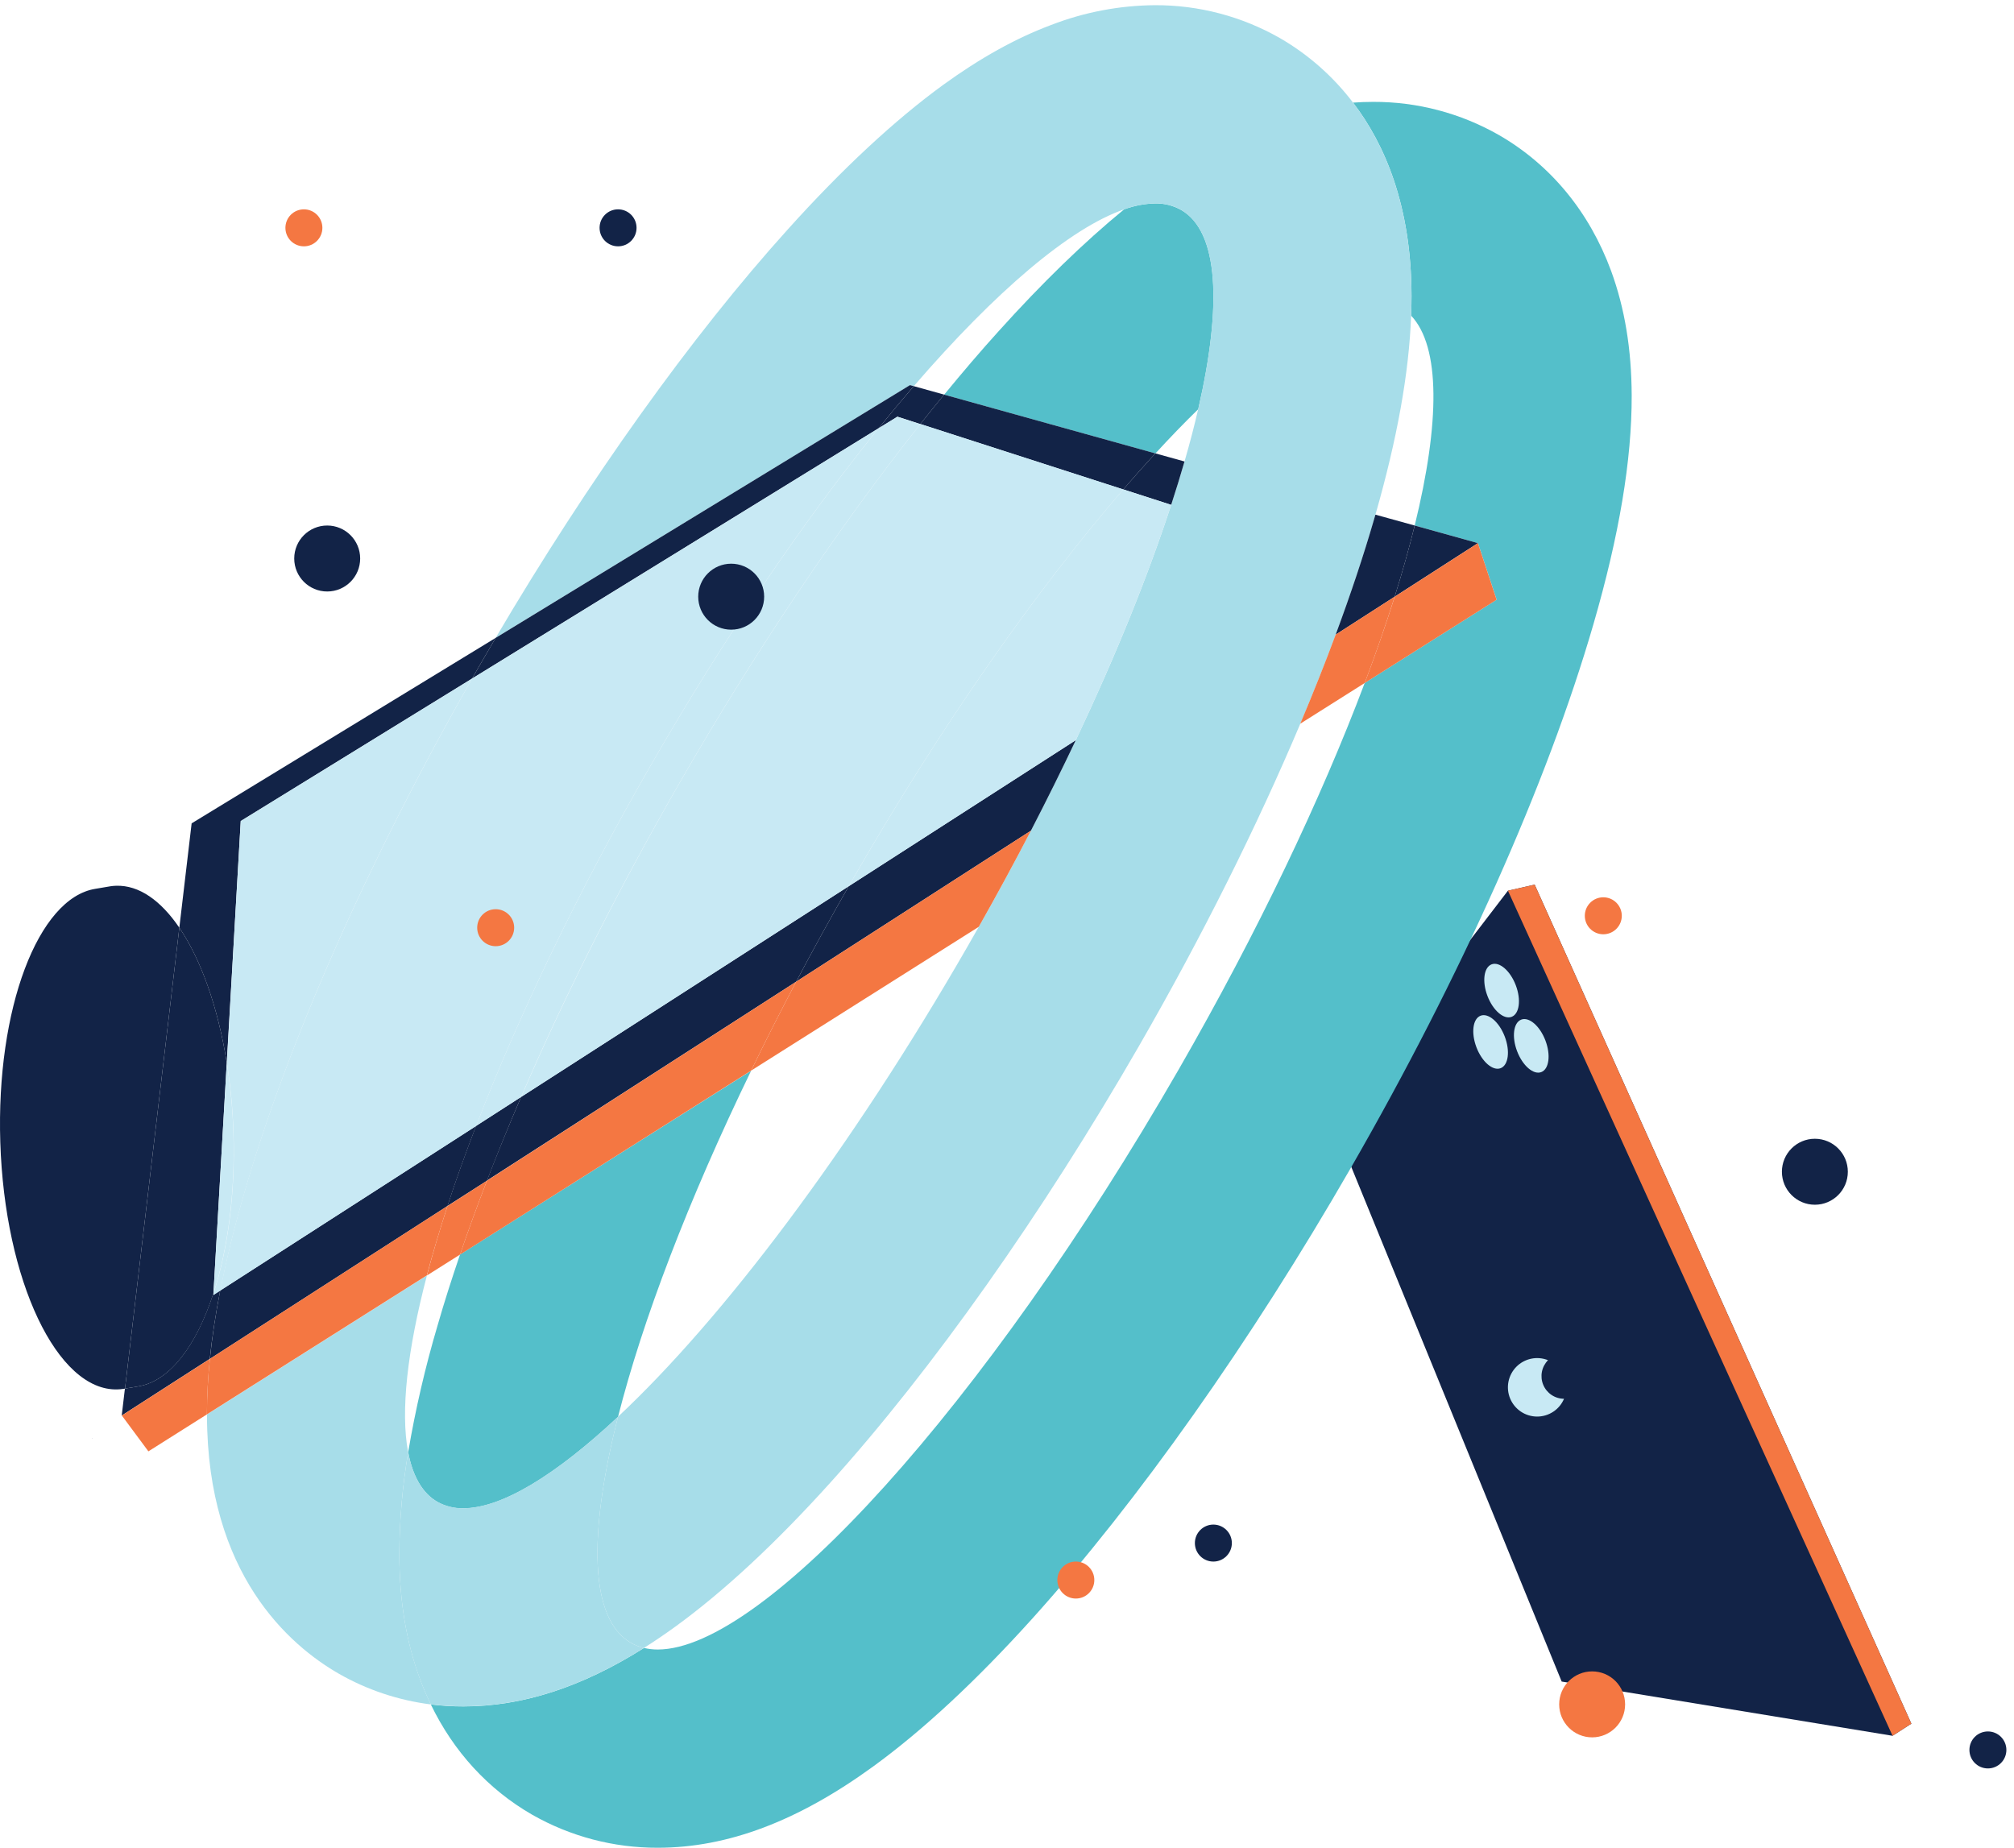
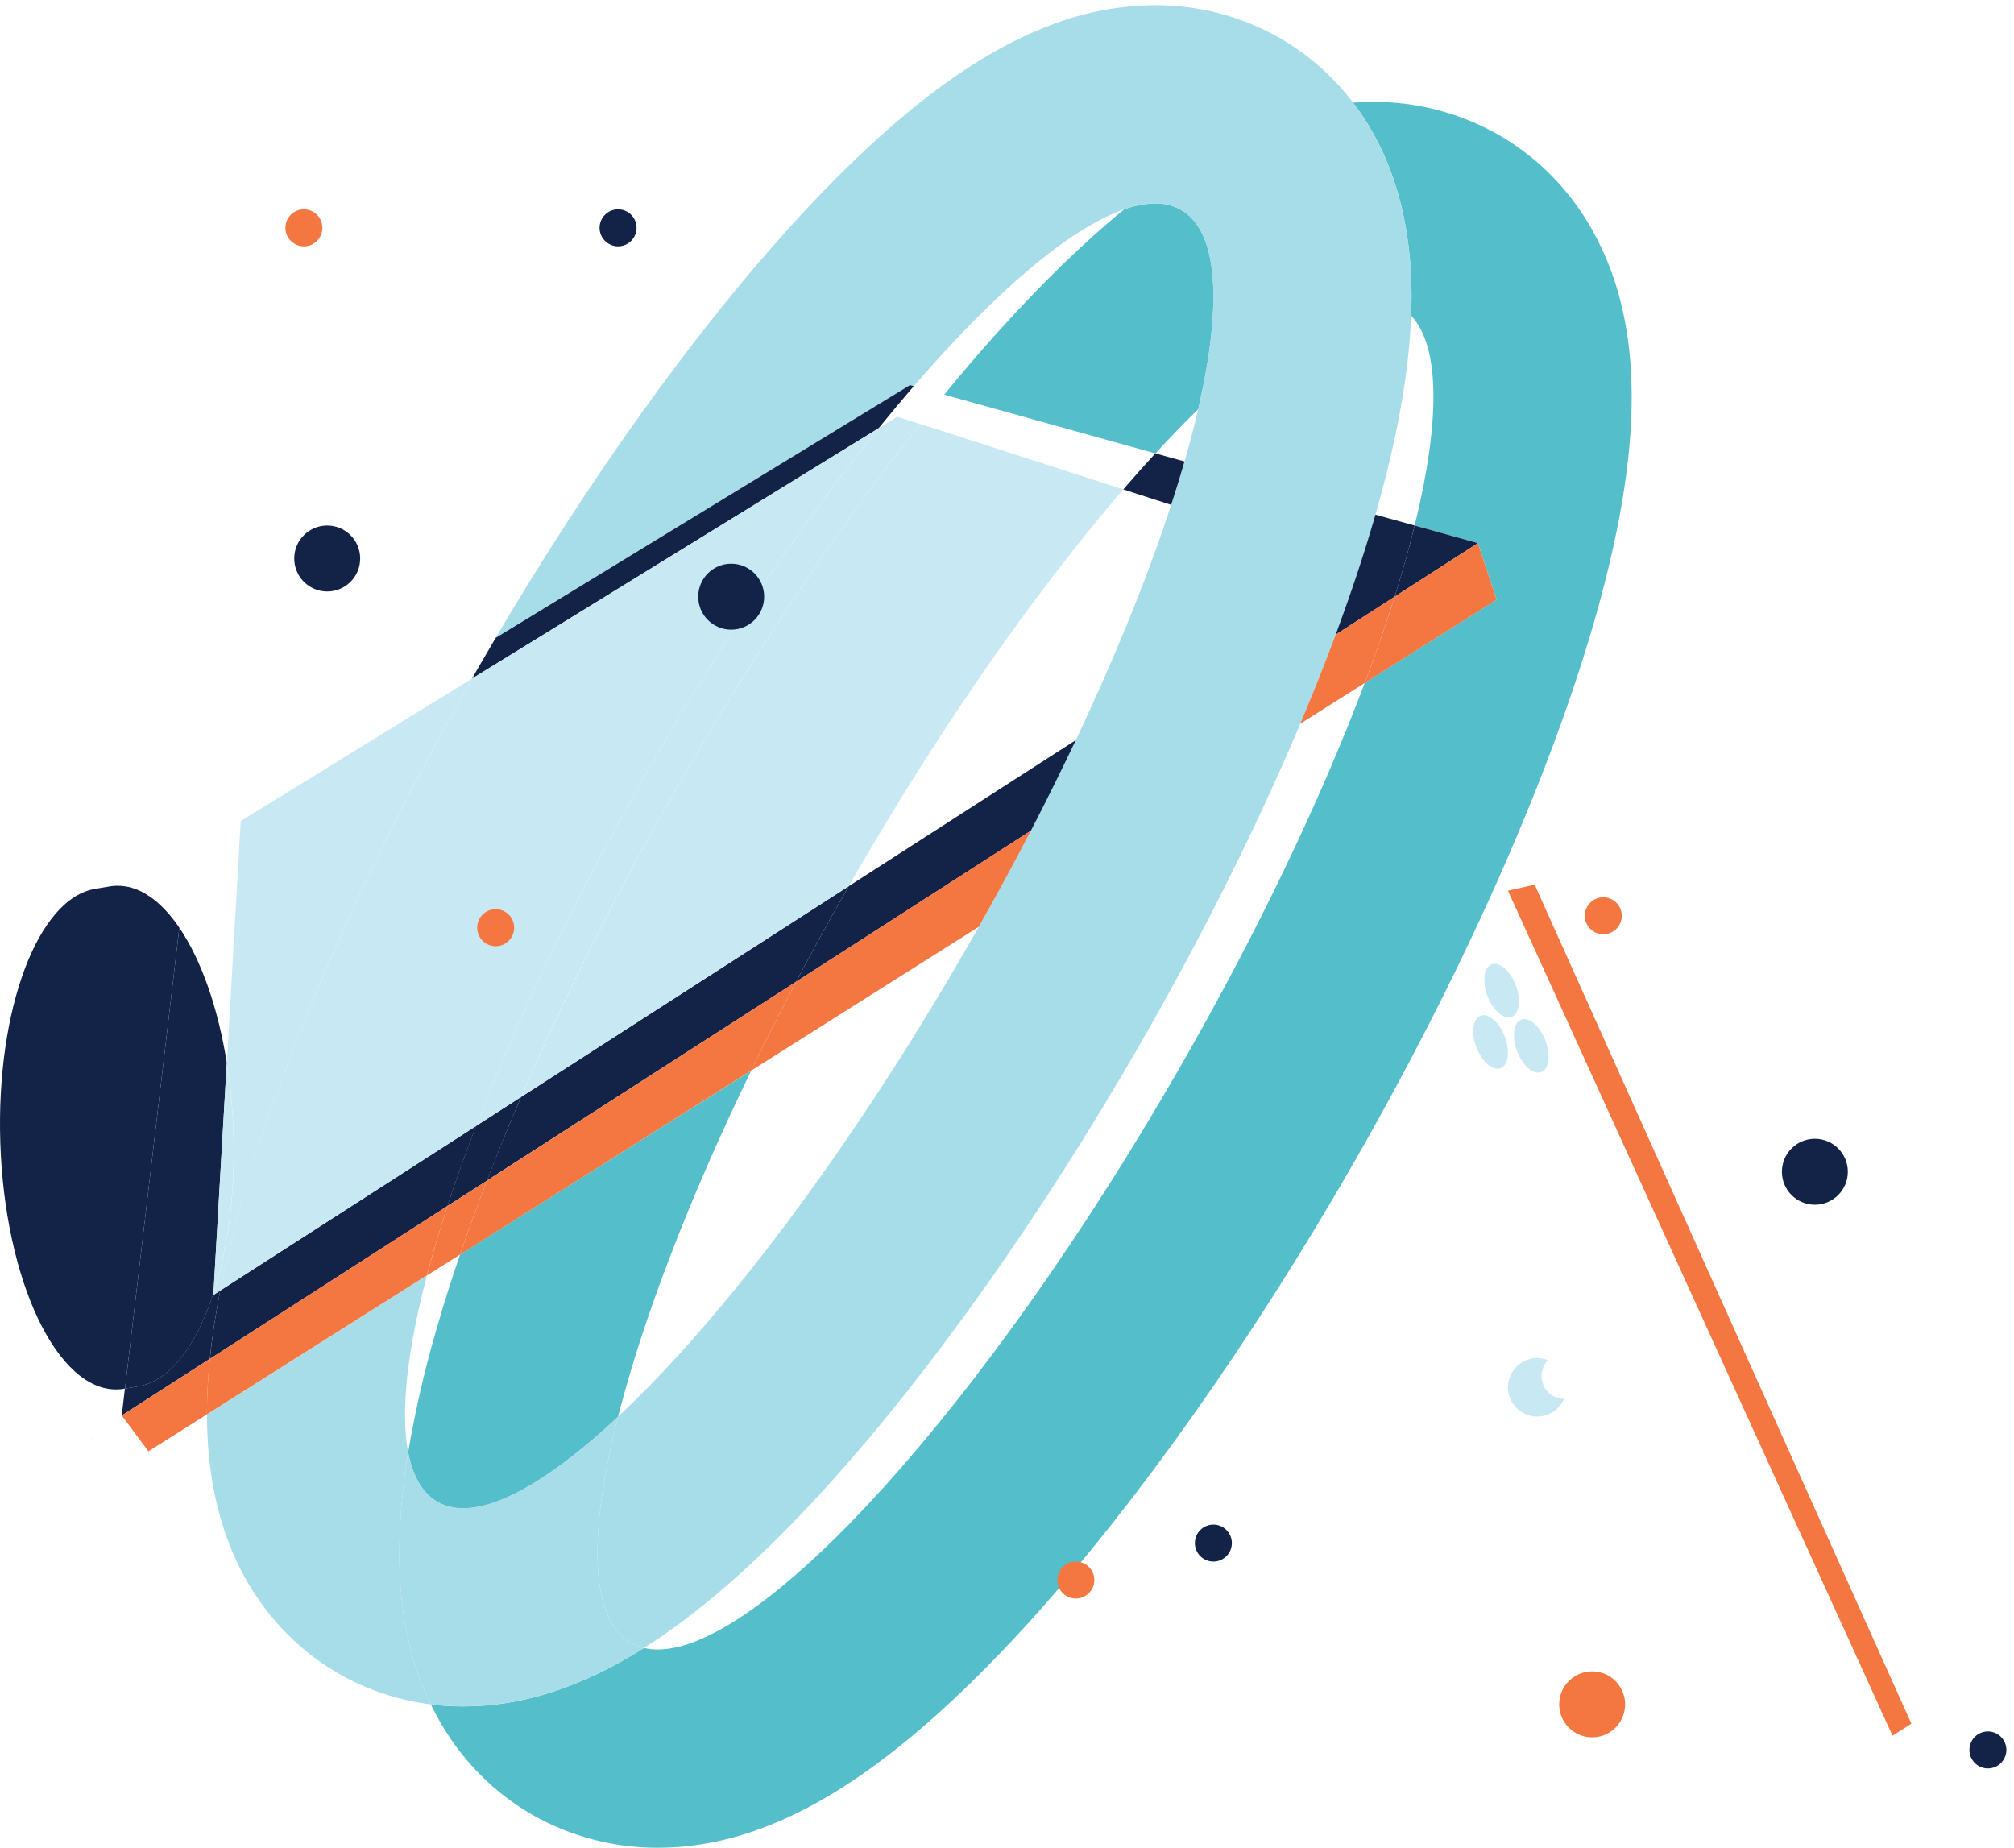
<svg xmlns="http://www.w3.org/2000/svg" width="206" height="189" viewBox="0 0 206 189" fill="none">
-   <path d="M193.578 177.548L159.734 172L136.262 114.58L154.238 91.106L156.972 90.487C169.816 119.094 182.66 147.7 195.502 176.307L193.578 177.548Z" fill="#122347" />
  <path d="M159.975 143.077C159.745 143.619 159.359 144.08 158.868 144.404C158.376 144.727 157.8 144.899 157.211 144.896C156.623 144.893 156.048 144.717 155.559 144.389C155.071 144.06 154.69 143.595 154.464 143.051C154.238 142.508 154.178 141.909 154.291 141.331C154.404 140.753 154.685 140.222 155.099 139.803C155.512 139.384 156.04 139.097 156.617 138.977C157.193 138.857 157.791 138.91 158.338 139.129C158.018 139.454 157.8 139.866 157.713 140.314C157.626 140.762 157.673 141.225 157.848 141.647C158.022 142.068 158.317 142.428 158.696 142.683C159.074 142.937 159.519 143.074 159.975 143.077Z" fill="#C8E9F4" />
  <path d="M154.238 91.106L156.972 90.487L195.502 176.307L193.578 177.546L154.238 91.106Z" fill="#F47742" />
  <path d="M154.616 104.008C155.415 103.703 155.604 102.254 155.038 100.771C154.472 99.289 153.365 98.335 152.567 98.64C151.768 98.946 151.579 100.395 152.145 101.877C152.711 103.359 153.818 104.314 154.616 104.008Z" fill="#C8E9F4" />
  <path d="M153.49 109.262C154.289 108.956 154.478 107.507 153.912 106.025C153.346 104.542 152.239 103.588 151.44 103.894C150.642 104.199 150.453 105.648 151.019 107.131C151.585 108.613 152.692 109.567 153.49 109.262Z" fill="#C8E9F4" />
  <path d="M157.649 109.661C158.447 109.355 158.636 107.906 158.07 106.424C157.504 104.941 156.398 103.987 155.599 104.293C154.8 104.598 154.611 106.047 155.177 107.529C155.743 109.012 156.85 109.966 157.649 109.661Z" fill="#C8E9F4" />
  <path d="M102.141 33.88C100.305 35.908 98.447 38.084 96.574 40.369L118.182 46.381C119.668 44.759 121.128 43.25 122.562 41.853C125.028 31.159 124.643 23.683 120.813 21.475C120.001 21.019 119.082 20.788 118.152 20.808C117.067 20.834 115.994 21.039 114.976 21.416C110.89 24.766 106.586 28.941 102.141 33.88Z" fill="#54BFCA" />
  <path d="M164.794 27.718C162.565 21.668 158.603 16.858 153.316 13.812C149.4 11.576 144.967 10.406 140.459 10.42C139.771 10.42 139.083 10.446 138.396 10.497C141.661 14.765 144.356 21.072 144.376 30.243C144.376 30.912 144.362 31.595 144.338 32.287C147.337 35.47 147.293 43.198 144.701 53.754L151.169 55.552L153.079 61.339L139.589 69.856C135.119 81.715 128.646 95.333 120.59 109.343C100.747 143.813 78.09 168.723 67.284 168.723C66.809 168.725 66.337 168.671 65.875 168.563C59.505 172.582 53.432 174.545 47.398 174.545C46.285 174.547 45.172 174.48 44.067 174.342C46.393 179.16 49.93 183.026 54.425 185.616C58.342 187.849 62.775 189.016 67.284 189C74.409 189 81.608 186.285 89.295 180.699C94.386 177.002 99.874 171.9 105.607 165.54C116.37 153.599 127.932 137.237 138.161 119.469C149.455 99.851 158.269 80.101 162.979 63.86C165.629 54.721 166.91 47.066 166.896 40.458C166.876 35.687 166.183 31.52 164.794 27.718Z" fill="#54BFCA" />
  <path d="M47.054 128.318C46.209 130.797 45.433 133.216 44.762 135.558C43.498 139.825 42.492 144.164 41.748 148.552C42.214 150.997 43.197 152.727 44.731 153.621C45.542 154.073 46.458 154.301 47.386 154.282C51.304 154.282 56.828 150.902 63.216 144.922C65.721 135.049 70.388 122.8 76.827 109.523L47.054 128.318Z" fill="#54BFCA" />
  <path d="M40.844 158.962C40.861 155.473 41.163 151.991 41.748 148.552C40.952 144.383 41.655 138.133 43.667 130.463L21.172 144.679C21.172 144.732 21.172 144.786 21.172 144.839C21.209 161.034 29.619 168.295 34.629 171.183C37.535 172.848 40.743 173.921 44.067 174.34C43.661 173.49 43.278 172.614 42.946 171.704C41.546 167.9 40.855 163.733 40.844 158.962Z" fill="#A7DDE9" />
  <path d="M144.376 30.243C144.376 30.912 144.362 31.595 144.336 32.287C144.119 38.157 142.917 44.844 140.688 52.636L140.568 53.06C139.474 56.834 138.15 60.802 136.62 64.916C135.518 67.89 134.311 70.927 133.001 74.026C128.542 84.581 122.943 95.802 116.508 106.978C106.588 124.199 95.379 140.06 84.942 151.64C79.366 157.826 74.024 162.792 69.065 166.391C67.984 167.174 66.918 167.898 65.865 168.563C65.397 168.454 64.947 168.277 64.529 168.038C60.324 165.605 60.132 157.064 63.216 144.908C73.878 134.926 86.942 117.699 98.939 96.858C99.337 96.171 99.728 95.485 100.115 94.798C101.987 91.489 103.764 88.212 105.445 84.968C107.066 81.83 108.598 78.742 110.041 75.703C114.135 67.047 117.426 58.888 119.791 51.641C120.287 50.12 120.743 48.641 121.157 47.204C121.698 45.342 122.163 43.556 122.554 41.847C125.018 31.153 124.635 23.677 120.805 21.469C119.995 21.016 119.079 20.788 118.152 20.808C117.067 20.834 115.994 21.039 114.976 21.416C109.411 23.347 101.817 29.819 93.462 39.503L93.079 39.396L50.698 65.245C60.191 49.131 70.729 34.373 80.597 23.444C86.172 17.251 91.514 12.292 96.467 8.684C100.249 5.943 103.907 3.903 107.504 2.559C110.901 1.242 114.509 0.555 118.152 0.531C122.629 0.517 127.031 1.678 130.92 3.899C133.824 5.581 136.365 7.824 138.396 10.497C141.648 14.765 144.356 21.072 144.376 30.243Z" fill="#A7DDE9" />
  <path d="M65.865 168.563C65.397 168.454 64.947 168.277 64.529 168.038C60.326 165.605 60.134 157.064 63.218 144.908C56.83 150.888 51.306 154.268 47.388 154.268C46.46 154.287 45.544 154.059 44.733 153.607C43.199 152.721 42.216 150.991 41.75 148.538C41.164 151.979 40.861 155.463 40.844 158.954C40.855 163.725 41.539 167.892 42.936 171.694C43.268 172.6 43.645 173.476 44.057 174.33C45.162 174.468 46.275 174.535 47.388 174.532C53.422 174.545 59.495 172.582 65.865 168.563Z" fill="#A7DDE9" />
  <path d="M81.433 100.417L105.447 84.968C107.068 81.83 108.6 78.742 110.041 75.703L86.812 90.647C84.929 93.932 83.136 97.189 81.433 100.417Z" fill="#122347" />
-   <path d="M94.136 43.376C94.947 42.35 95.758 41.346 96.568 40.363L93.464 39.499C92.28 40.87 91.082 42.305 89.87 43.804L91.794 42.62L94.136 43.376Z" fill="#122347" />
  <path d="M114.893 50.061L119.793 51.641C120.288 50.12 120.742 48.641 121.157 47.204L118.174 46.375C117.095 47.547 116.001 48.776 114.893 50.061Z" fill="#122347" />
  <path d="M53.3 112.202L48.687 115.168C47.594 118.007 46.62 120.737 45.763 123.358L49.806 120.773C50.887 117.968 52.052 115.111 53.3 112.202Z" fill="#122347" />
  <path d="M22.524 132.006L21.823 132.456C21.823 132.401 21.823 132.347 21.823 132.29C20.082 137.641 17.376 141.234 14.213 141.794L12.776 142.037C12.666 142.953 12.558 143.871 12.451 144.788L21.46 138.993C21.691 136.779 22.046 134.45 22.524 132.006Z" fill="#122347" />
  <path d="M140.562 53.06C139.468 56.834 138.144 60.802 136.616 64.916L142.652 61.033C143.453 58.484 144.136 56.057 144.7 53.754L140.684 52.643C140.647 52.778 140.605 52.918 140.562 53.06Z" fill="#122347" />
-   <path d="M24.623 83.982L48.286 69.409L49.036 68.097C49.587 67.142 50.142 66.191 50.7 65.245L19.601 84.218L18.343 94.891C20.546 98.135 22.283 102.98 23.195 108.692L24.623 83.982Z" fill="#122347" />
  <path d="M86.812 90.647L53.3 112.201C52.048 115.105 50.88 117.959 49.798 120.762L81.433 100.417C83.135 97.195 84.927 93.939 86.812 90.647Z" fill="#122347" />
  <path d="M151.169 55.552L144.701 53.754C144.136 56.052 143.453 58.478 142.652 61.033L151.169 55.552Z" fill="#122347" />
-   <path d="M118.174 46.375L96.566 40.363C95.756 41.346 94.945 42.35 94.134 43.376L114.891 50.067C115.999 48.779 117.093 47.548 118.174 46.375Z" fill="#122347" />
  <path d="M22.524 132.006C22.043 134.454 21.692 136.783 21.47 138.993L45.771 123.358C46.629 120.739 47.604 118.01 48.696 115.168L22.524 132.006Z" fill="#122347" />
  <path d="M48.286 69.409L89.868 43.804C91.084 42.307 92.282 40.873 93.462 39.499L93.076 39.392L50.7 65.245C50.141 66.191 49.586 67.142 49.036 68.097L48.286 69.409Z" fill="#122347" />
  <path d="M11.878 90.601C11.674 90.606 11.471 90.625 11.27 90.657L11.197 90.67L9.738 90.917C3.897 91.868 -0.405 103.182 0.03 116.843C0.482 131 5.853 142.317 12.024 142.118C12.217 142.113 12.41 142.095 12.601 142.065L12.699 142.051L12.786 142.037L18.343 94.891C16.454 92.115 14.225 90.526 11.878 90.601ZM10.538 95.759L10.611 95.749L10.538 95.759Z" fill="#122347" />
  <path d="M21.833 132.29L23.195 108.692C22.283 102.98 20.546 98.127 18.343 94.891L12.786 142.037L14.223 141.793C17.386 141.234 20.092 137.641 21.833 132.29Z" fill="#122347" />
  <path d="M9.403 147.163L9.501 147.151H9.403V147.163Z" fill="#122347" />
  <path d="M48.286 69.409L24.623 83.982L23.205 108.692C23.582 111.07 23.809 113.47 23.884 115.878C24.086 122.084 23.3 127.805 21.843 132.29C21.843 132.347 21.843 132.401 21.843 132.456L22.544 132.006C23.152 128.885 23.963 125.566 24.996 122.016C29.441 106.623 37.695 87.991 48.286 69.409Z" fill="#C8E9F4" />
-   <path d="M86.812 90.647L110.045 75.703C114.137 67.039 117.426 58.888 119.793 51.641L114.893 50.061C105.992 60.378 96.264 74.211 87.144 90.072C87.029 90.264 86.922 90.455 86.812 90.647Z" fill="#C8E9F4" />
  <path d="M48.696 115.168L53.3 112.201C57.758 101.828 63.285 90.87 69.572 79.961C77.303 66.532 85.795 53.906 94.128 43.386L91.783 42.63L89.86 43.814C82.281 53.196 74.221 64.977 66.599 78.218C59.078 91.282 52.996 103.993 48.696 115.168Z" fill="#C8E9F4" />
  <path d="M87.144 90.071C96.264 74.211 105.992 60.378 114.897 50.061L94.14 43.37C85.807 53.889 77.32 66.516 69.584 79.945C63.301 90.864 57.781 101.822 53.312 112.195L86.816 90.641C86.922 90.455 87.029 90.264 87.144 90.071Z" fill="#C8E9F4" />
  <path d="M66.599 78.218C74.221 64.977 82.275 53.196 89.868 43.804L48.286 69.409C37.701 87.991 29.439 106.623 24.98 122.015C23.951 125.566 23.136 128.885 22.528 132.006L48.7 115.176C52.996 103.993 59.078 91.282 66.599 78.218Z" fill="#C8E9F4" />
  <path d="M23.873 115.878C23.799 113.47 23.572 111.07 23.195 108.692L21.833 132.29C23.29 127.805 24.07 122.084 23.873 115.878Z" fill="#C8E9F4" />
  <path d="M136.616 64.916C135.511 67.89 134.304 70.927 132.995 74.026L139.589 69.862C140.745 66.794 141.77 63.841 142.652 61.033L136.616 64.916Z" fill="#F47742" />
  <path d="M12.462 144.788L15.179 148.454L21.164 144.673C21.17 142.776 21.272 140.881 21.47 138.995L12.462 144.788Z" fill="#F47742" />
  <path d="M49.806 120.773L45.771 123.368C44.961 125.846 44.259 128.218 43.669 130.465L47.054 128.326C47.893 125.859 48.81 123.341 49.806 120.773Z" fill="#F47742" />
  <path d="M81.433 100.417C79.812 103.489 78.277 106.52 76.829 109.509L100.115 94.798C101.988 91.489 103.765 88.212 105.447 84.968L81.433 100.417Z" fill="#F47742" />
  <path d="M49.806 120.773C48.81 123.341 47.893 125.859 47.054 128.328L76.829 109.509C78.276 106.524 79.811 103.493 81.433 100.417L49.806 120.773Z" fill="#F47742" />
  <path d="M139.589 69.862L153.079 61.345L151.169 55.558L142.658 61.033C141.77 63.841 140.745 66.794 139.589 69.862Z" fill="#F47742" />
  <path d="M45.771 123.358L21.47 138.993C21.272 140.879 21.17 142.774 21.164 144.671L43.659 130.455C44.259 128.208 44.962 125.842 45.771 123.358Z" fill="#F47742" />
  <path d="M63.218 25.196C64.263 25.196 65.109 24.349 65.109 23.304C65.109 22.259 64.263 21.412 63.218 21.412C62.174 21.412 61.327 22.259 61.327 23.304C61.327 24.349 62.174 25.196 63.218 25.196Z" fill="#122347" />
  <path d="M31.084 25.196C32.129 25.196 32.975 24.349 32.975 23.304C32.975 22.259 32.129 21.412 31.084 21.412C30.04 21.412 29.193 22.259 29.193 23.304C29.193 24.349 30.04 25.196 31.084 25.196Z" fill="#F47742" />
  <path d="M110.041 163.51C111.086 163.51 111.932 162.663 111.932 161.618C111.932 160.573 111.086 159.726 110.041 159.726C108.997 159.726 108.15 160.573 108.15 161.618C108.15 162.663 108.997 163.51 110.041 163.51Z" fill="#F47742" />
  <path d="M163.992 95.564C165.036 95.564 165.883 94.717 165.883 93.673C165.883 92.628 165.036 91.781 163.992 91.781C162.948 91.781 162.101 92.628 162.101 93.673C162.101 94.717 162.948 95.564 163.992 95.564Z" fill="#F47742" />
  <path d="M50.7 96.783C51.744 96.783 52.591 95.936 52.591 94.891C52.591 93.846 51.744 92.999 50.7 92.999C49.656 92.999 48.809 93.846 48.809 94.891C48.809 95.936 49.656 96.783 50.7 96.783Z" fill="#F47742" />
  <path d="M203.331 180.887C204.375 180.887 205.221 180.04 205.221 178.995C205.221 177.951 204.375 177.104 203.331 177.104C202.286 177.104 201.44 177.951 201.44 178.995C201.44 180.04 202.286 180.887 203.331 180.887Z" fill="#122347" />
  <path d="M124.108 159.728C125.152 159.728 125.999 158.881 125.999 157.837C125.999 156.792 125.152 155.945 124.108 155.945C123.064 155.945 122.217 156.792 122.217 157.837C122.217 158.881 123.064 159.728 124.108 159.728Z" fill="#122347" />
  <path d="M33.468 60.502C35.33 60.502 36.84 58.991 36.84 57.128C36.84 55.264 35.33 53.754 33.468 53.754C31.605 53.754 30.095 55.264 30.095 57.128C30.095 58.991 31.605 60.502 33.468 60.502Z" fill="#122347" />
  <path d="M162.851 177.708C164.713 177.708 166.223 176.197 166.223 174.334C166.223 172.47 164.713 170.96 162.851 170.96C160.988 170.96 159.479 172.47 159.479 174.334C159.479 176.197 160.988 177.708 162.851 177.708Z" fill="#F47742" />
  <path d="M74.788 64.407C76.651 64.407 78.161 62.896 78.161 61.033C78.161 59.17 76.651 57.659 74.788 57.659C72.926 57.659 71.416 59.17 71.416 61.033C71.416 62.896 72.926 64.407 74.788 64.407Z" fill="#122347" />
  <path d="M185.632 123.228C187.495 123.228 189.004 121.717 189.004 119.854C189.004 117.991 187.495 116.48 185.632 116.48C183.77 116.48 182.26 117.991 182.26 119.854C182.26 121.717 183.77 123.228 185.632 123.228Z" fill="#122347" />
</svg>